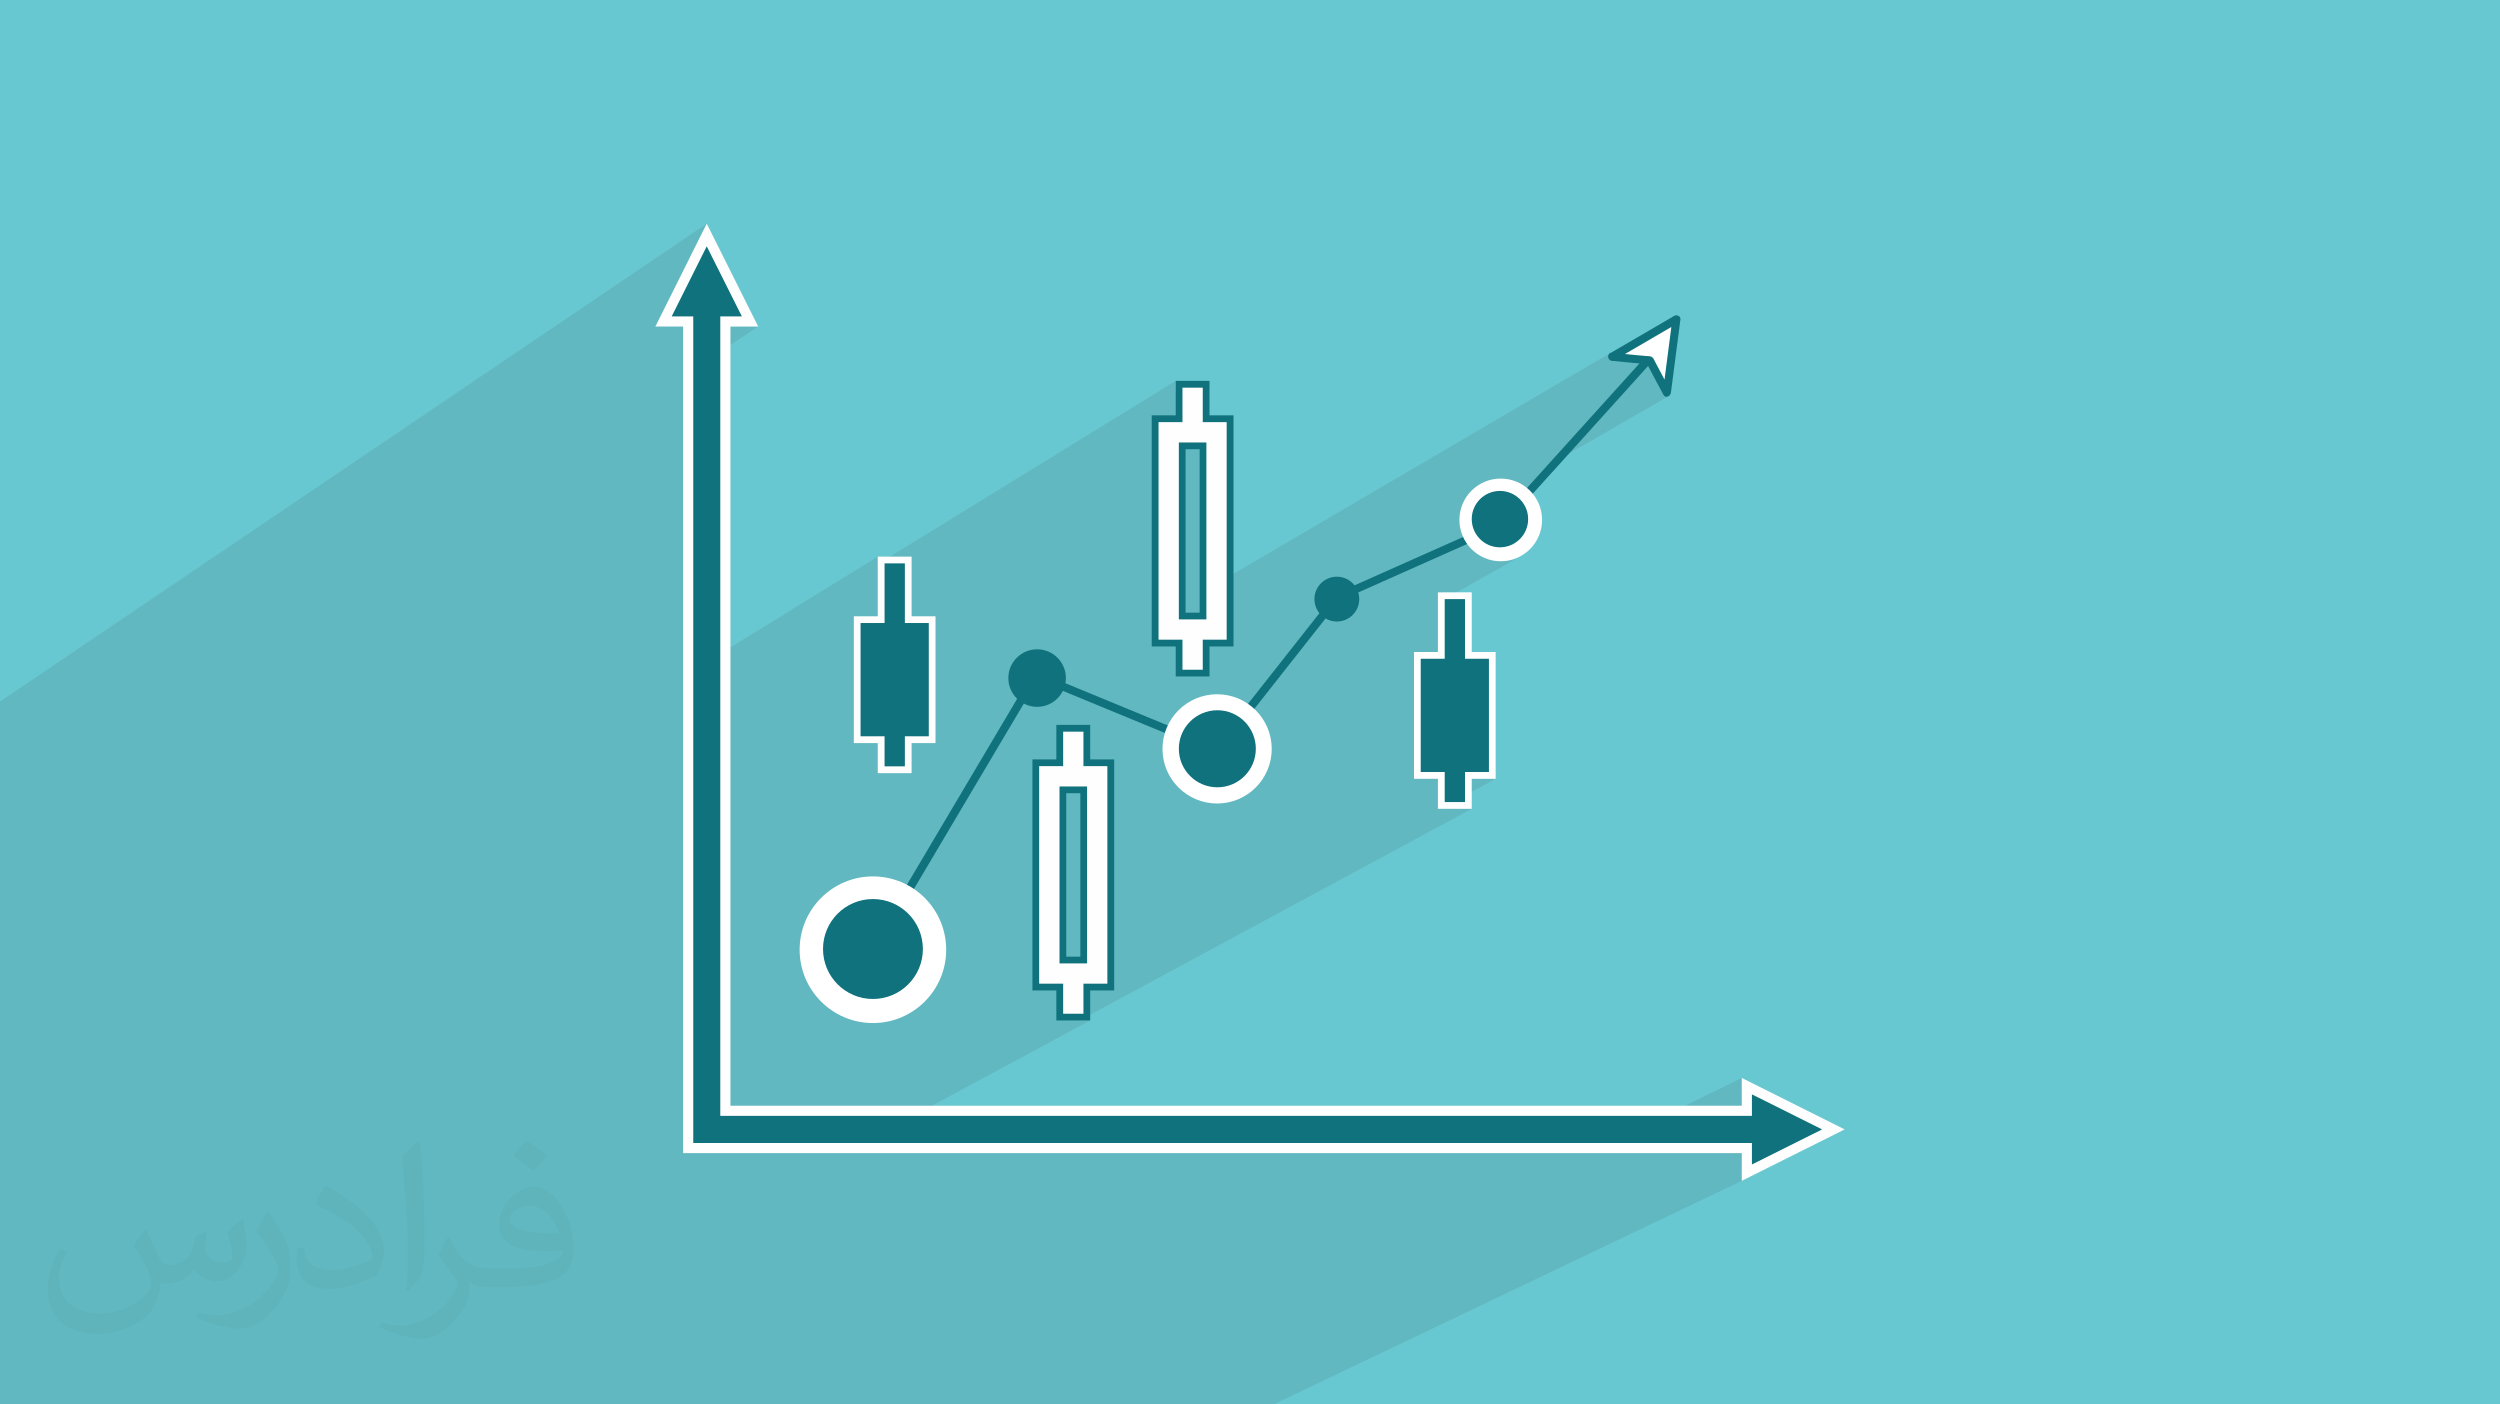
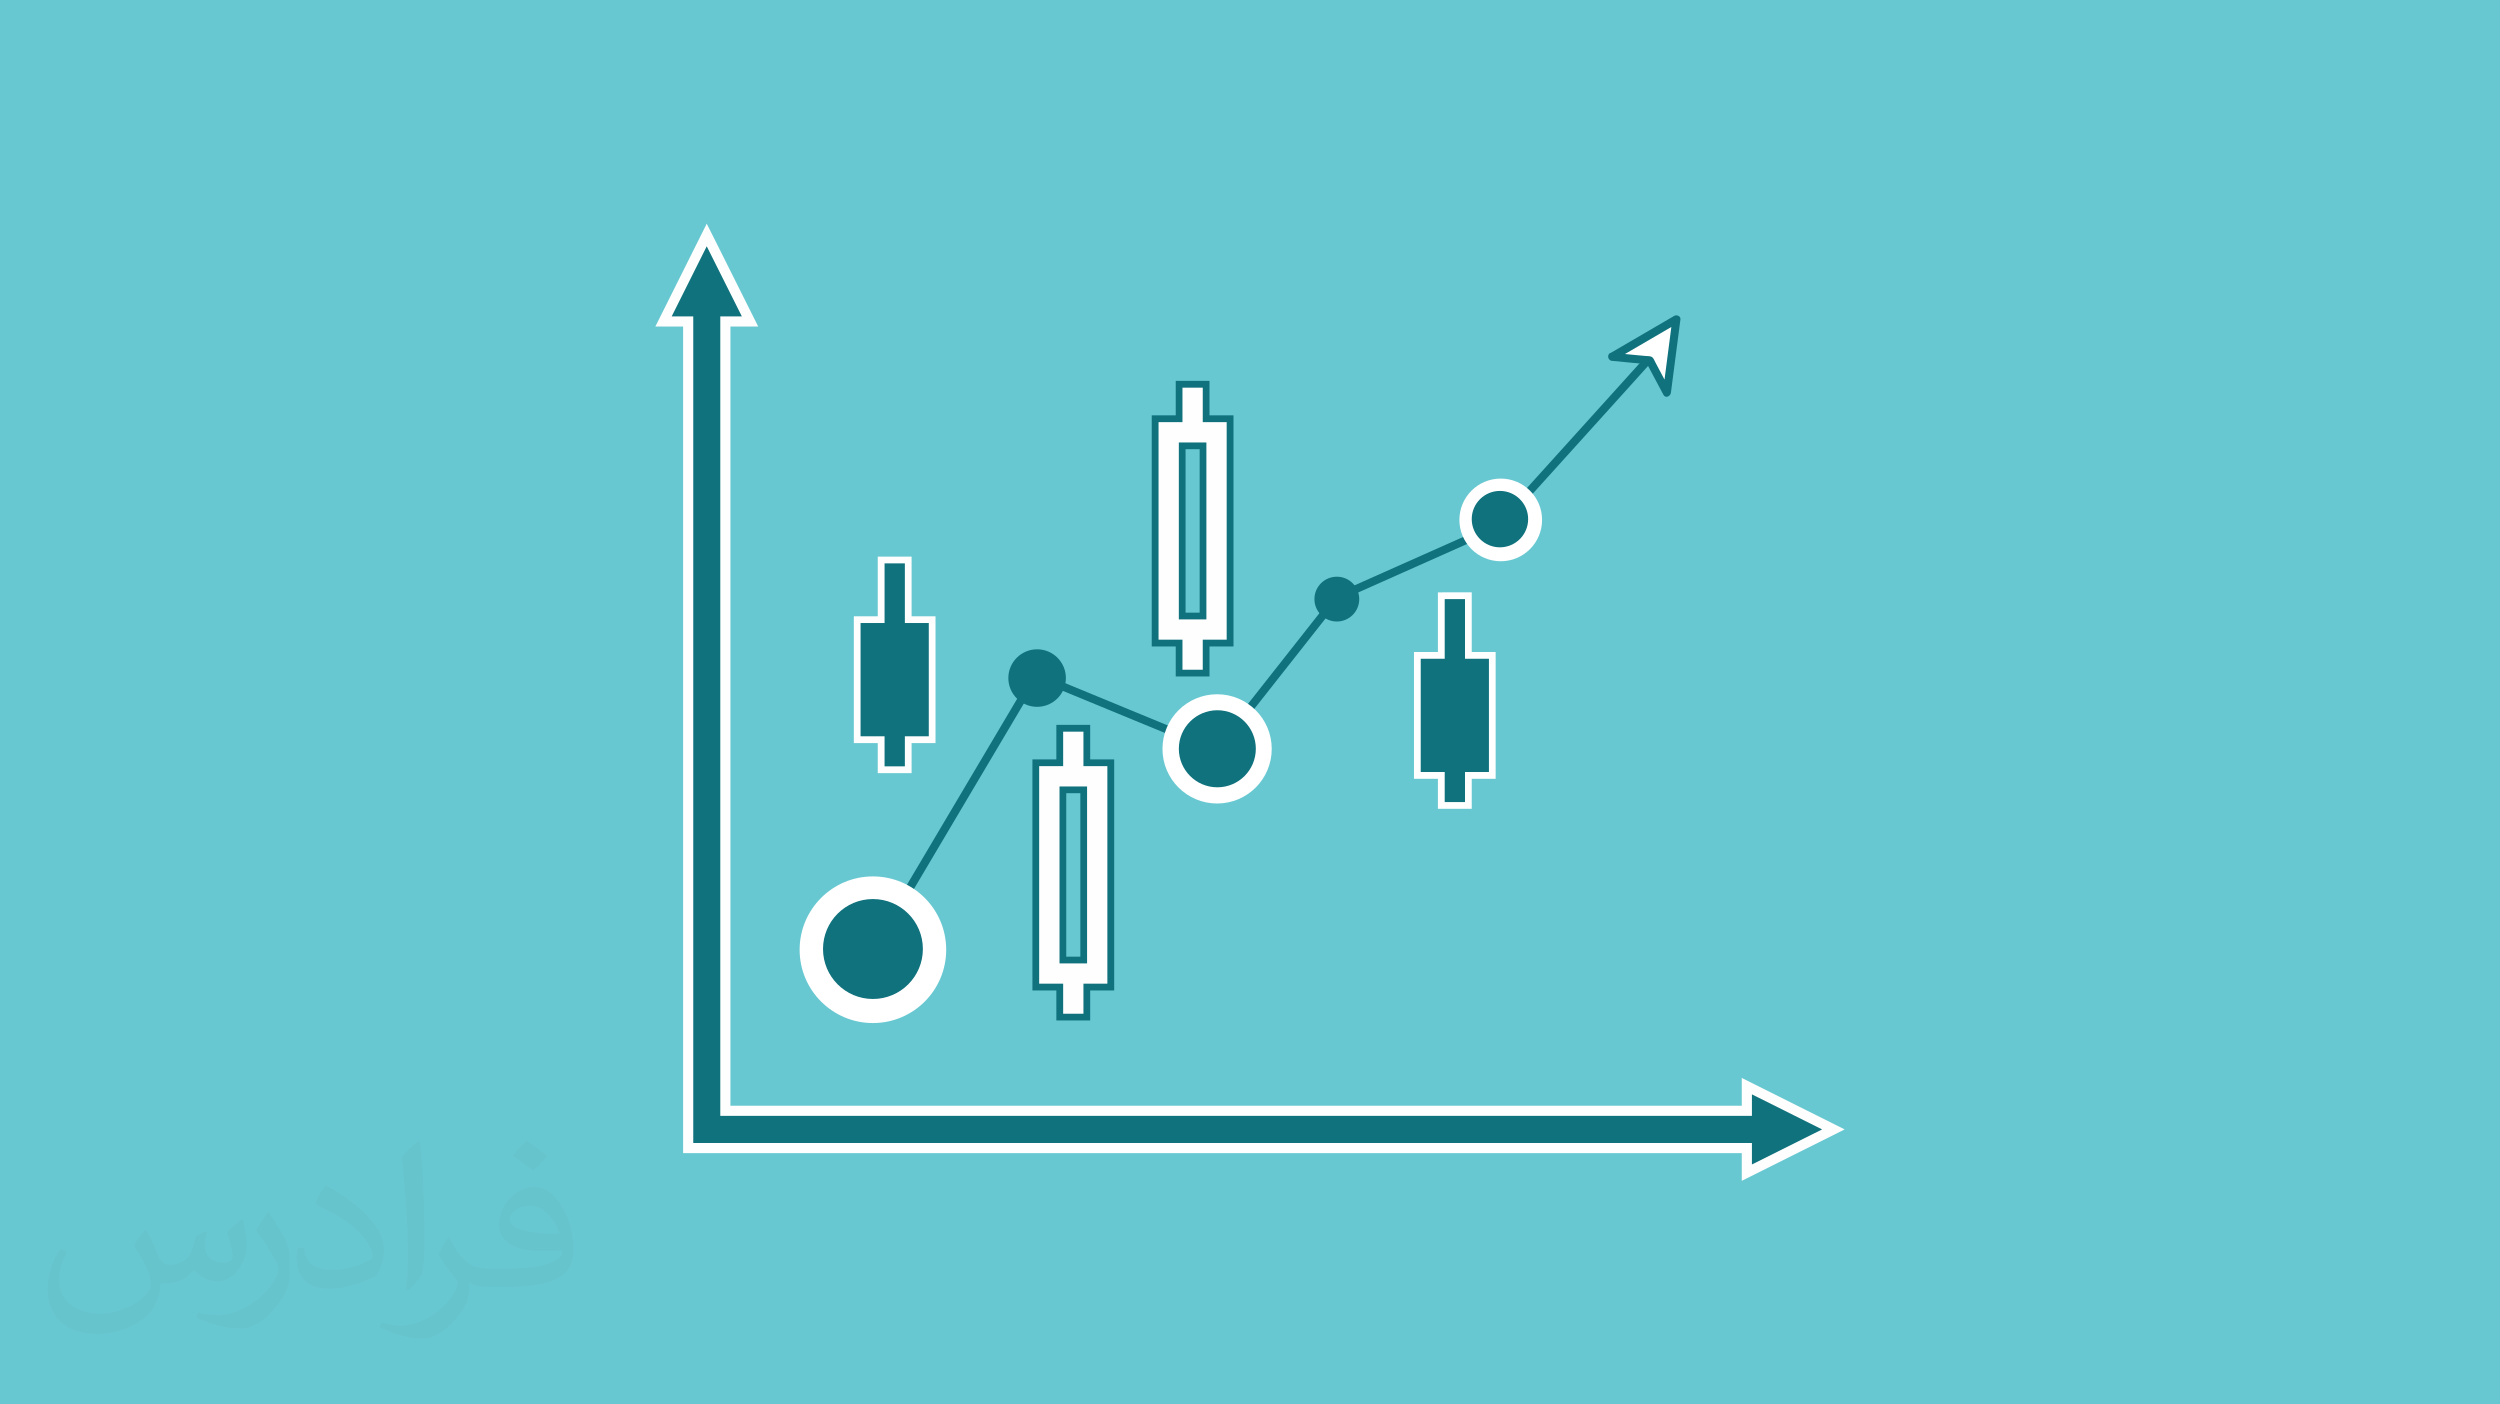
<svg xmlns="http://www.w3.org/2000/svg" xml:space="preserve" width="94.192mm" height="52.917mm" version="1.0" style="shape-rendering:geometricPrecision; text-rendering:geometricPrecision; image-rendering:optimizeQuality; fill-rule:evenodd; clip-rule:evenodd" viewBox="0 0 9404.92 5283.66">
  <defs>
    <style type="text/css">
   
    .fil6 {fill:#0F727D}
    .fil4 {fill:#0F727D;fill-rule:nonzero}
    .fil3 {fill:#FEFEFE;fill-rule:nonzero}
    .fil5 {fill:white;fill-rule:nonzero}
    .fil2 {fill:#373435;fill-opacity:0.031}
    .fil1 {fill:#2B2A29;fill-opacity:0.102}
    .fil0 {fill:#68C8D1}
   
  </style>
  </defs>
  <g id="Layer_x0020_1">
    <polygon class="fil0" points="-0,0 9404.92,0 9404.92,5283.66 -0,5283.66 " />
-     <polygon class="fil1" points="-0,4907.3 -0,4907.1 -0,4905.1 -0,4905.09 -0,4892.73 -0,4892.72 -0,4878.57 -0,4878.14 -0,4877.88 -0,4860.5 -0,4847.76 -0,4842.34 -0,4842.2 -0,4825 -0,4818.14 -0,4816.39 -0,4814.11 -0,4789.67 -0,4787.73 -0,4778.45 -0,4747.97 -0,4742.81 -0,4734.43 -0,4700.85 -0,4460.56 -0,4451.48 -0,4418.31 -0,4412.66 -0,4403.74 -0,4399.15 -0,4392.85 -0,4391.17 -0,4385.62 -0,4384.17 -0,4363.01 -0,4356.63 -0,4351 -0,4346.71 -0,4338.04 -0,4335.09 -0,4333.51 -0,4326.91 -0,4321.67 -0,4320.45 -0,4314.55 -0,4298.7 -0,4287.01 -0,4278.44 -0,4271.87 -0,4264.07 -0,4252.05 -0,4236.76 -0,4228.43 -0,4223.47 -0,4217.13 -0,4215.11 -0,4206.39 -0,4201.43 -0,4188.81 -0,4165.12 -0,4153.85 -0,4128.84 -0,3103.95 -0,3042.07 -0,3033.28 -0,2984.96 -0,2962.14 -0,2935.62 -0,2927.69 -0,2872.46 -0,2792.91 -0,2716.24 -0,2639.32 2658.72,841.47 2594.62,969.76 2658.72,926.62 2790.87,1190.34 2709.71,1243.94 2709.71,1253.69 2747.86,1228.51 2852.39,1228.51 2709.71,1322.33 2709.71,2459.06 3302.09,2094.02 3302.09,2122.36 4423.06,1432.72 4423.06,1473.9 4448.42,1458.34 4524.74,1458.34 4524.74,1587.94 4614.74,1587.94 4614.74,2173.71 6058.29,1327.73 6053.76,1330.71 6053.56,1331.04 6056.96,1329.05 6052.17,1333.39 6052.05,1333.59 6050.83,1336.54 6050.12,1340.81 6050.36,1342.33 6291.35,1201.17 6289.11,1218.42 6287.59,1230.04 6314.14,1214.56 6287.59,1230.09 6286.86,1235.67 6284.62,1252.92 6282.38,1270.17 6280.13,1287.42 6277.9,1304.67 6275.65,1321.93 6273.4,1339.19 6271.17,1356.46 6268.92,1373.72 6266.67,1390.99 6264.44,1408.27 6262.19,1425.55 6259.94,1442.85 6258.49,1454.11 6268.85,1473.64 6269.81,1473.37 6273.35,1472.42 6276.89,1471.5 6280.42,1470.61 6283.95,1469.74 6270.81,1477.33 6270.86,1477.42 6257.7,1485.02 6257.75,1485.11 6261.09,1489.58 6265.15,1492.04 6269.59,1492.72 6274.08,1491.84 6278.3,1489.64 5816.34,1756.05 5810.81,1762.17 5794.88,1779.81 5778.95,1797.44 5763.02,1815.06 5747.08,1832.7 5731.14,1850.32 5715.21,1867.94 5711.11,1872.47 5717.7,1877.9 5730.67,1893.58 5740.47,1911.58 5746.66,1931.45 5748.82,1952.76 5746.66,1974.17 5740.47,1994.11 5730.67,2012.15 5717.7,2027.88 5701.98,2040.85 5593.94,2102.38 5599.43,2104.39 5614.34,2108.23 5629.8,2110.58 5645.71,2111.39 5661.63,2110.58 5677.09,2108.23 5692,2104.39 5706.29,2099.15 5719.89,2092.59 5435.83,2253.8 5511.3,2253.8 5511.3,2478.22 5601.29,2478.22 5601.29,2904.28 5554.09,2929.91 5626.63,2929.92 5511.3,2992.41 5511.3,3017.34 5464.43,3042.69 5536.63,3042.69 4060.98,3839.01 4101.24,3839.01 3435.35,4197.84 6261.27,4197.84 6552.52,4055.16 6552.52,4135.57 6590.69,4116.97 6854.7,4248.83 6590.69,4380.69 6552.52,4398.97 6552.52,4442.2 4790.57,5283.66 4705.37,5283.66 4694.83,5283.66 4620.85,5283.66 4615.48,5283.66 4585.97,5283.66 4459.67,5283.66 4350.81,5283.66 4349.18,5283.66 4242.53,5283.66 4196.69,5283.66 4044.88,5283.66 1420.41,5283.66 1383.87,5283.66 1354.85,5283.66 1321.55,5283.66 1313.2,5283.66 1304.89,5283.66 1289.21,5283.66 1281.88,5283.66 1273.99,5283.66 1259.17,5283.66 1247.52,5283.66 1231.87,5283.66 1219.67,5283.66 1204.7,5283.66 1182.83,5283.66 1166.6,5283.66 1158.09,5283.66 1142.64,5283.66 1118.07,5283.66 1117.18,5283.66 1101.75,5283.66 1095.56,5283.66 1080.93,5283.66 1053.31,5283.66 1036.12,5283.66 1018.4,5283.66 989.2,5283.66 979.44,5283.66 960.52,5283.66 852.89,5283.66 775.21,5283.66 759.26,5283.66 746.5,5283.66 694.61,5283.66 591.19,5283.66 582.2,5283.66 572.21,5283.66 564.93,5283.66 526.23,5283.66 506.75,5283.66 489.83,5283.66 485.56,5283.66 465.52,5283.66 464.38,5283.66 426.12,5283.66 413.99,5283.66 410.36,5283.66 382.63,5283.66 367.06,5283.66 350.79,5283.66 335.86,5283.66 310.48,5283.66 292.07,5283.66 258.26,5283.66 244.64,5283.66 236.57,5283.66 217.23,5283.66 199.41,5283.66 192.56,5283.66 174.77,5283.66 158.99,5283.66 153.86,5283.66 96.83,5283.66 96.12,5283.66 75.04,5283.66 63.3,5283.66 38.33,5283.66 37.72,5283.66 23.83,5283.66 8.09,5283.66 4.88,5283.66 -0,5283.66 -0,5281.41 -0,5271.27 -0,5269.06 -0,5262.91 -0,5259.48 -0,5256.6 -0,5238.41 -0,5236.98 -0,5231.43 -0,5227.24 -0,5224.79 -0,5220.19 -0,5220 -0,5216.78 -0,5215.37 -0,5212.31 -0,5203.78 -0,5202.23 -0,5199.81 -0,5192.69 -0,5191.97 -0,5182.38 -0,5177.73 -0,5167.83 -0,5165.53 -0,5162.04 -0,5160.73 -0,5159.8 -0,5158.27 -0,5157.05 -0,5156.88 -0,5156.87 -0,5156.33 -0,5151.92 -0,5144.09 -0,5143.2 -0,5134.86 -0,5132.97 -0,5127.43 -0,5126.04 -0,5119.94 -0,5113.13 -0,5108.49 -0,5106.25 -0,5104.05 -0,5102.6 -0,5100.56 -0,5098.42 -0,5097.84 -0,5092.2 -0,5089.52 -0,5074.41 -0,5066.11 -0,5065.86 -0,5064.48 -0,5046.51 -0,5040.65 -0,5031.25 -0,5030.39 -0,5006.84 -0,5002.11 -0,4998.25 -0,4996.5 -0,4982.41 -0,4972.56 -0,4972.04 -0,4970.32 -0,4970.25 -0,4957.43 -0,4950.94 -0,4944.45 -0,4938.62 -0,4936.41 -0,4930.41 -0,4921.36 -0,4913.45 " />
    <path class="fil2" d="M548.54 4627.69c17.95,27.21 29.6,53.36 40.96,82.43 8.45,16.91 12.93,48.09 52.57,48.09 11.61,0 28.28,-3.42 43.06,-11.61 16.63,-8.73 29.32,-21.94 35.94,-42l15.85 -53.36 38.57 -19.02 2.64 2.64c-5.27,20.09 -6.59,39.36 -6.59,54.43 0,44.63 38.57,61.56 69.22,61.56 17.95,0 34.09,-8.73 34.09,-25.11 0,-21.13 -8.98,-57.06 -20.62,-89.29 17.95,-17.95 35.94,-35.94 56.53,-50.47l3.17 1.6c8.98,38.04 14,75.56 14,100.66 0,24.57 -10.83,51.79 -19.81,69.49 -18.49,34.87 -51.25,62.62 -90.87,62.62 -30.1,0 -63.65,-15.07 -86.66,-43.06l-1.32 0c-21.66,26.96 -55.22,51.25 -108.86,51.25l-16.63 0c-2.64,35.41 -10.29,60.49 -21.94,82.95 -31.95,62.34 -126.81,106.47 -216.1,106.47 -124.17,0 -186.51,-71.59 -186.51,-166.96 0,-58.91 19.27,-113.6 48.88,-152.42l24.29 10.04c-18.49,35.41 -30.91,68.68 -30.91,101.45 0,89.29 72.66,131.83 156.4,131.83 77.68,0 173.83,-49.41 191.28,-106.72 -6.59,-62.62 -30.1,-91.93 -66.04,-148.99 10.83,-19.02 24.83,-38.04 42.28,-58.38l3.17 0 0 0 0 0 -0.02 -0.09zm1432.13 -336.04c26.15,16.39 51.79,35.66 76.87,57.85 -14,19.81 -31.45,37.79 -53.11,53.64 -25.11,-20.34 -50.19,-37.79 -75.84,-56.27 17.42,-19.55 34.62,-38.29 52.04,-55.22l0 0 0 0 0 0 0 0 0 0 0.03 0zm13.47 244.11c-42.28,0 -76.87,27.75 -76.87,48.34 0,44.13 84.53,57.85 185.72,57.31 -12.68,-51.79 -57.06,-105.68 -108.86,-105.68l0.01 0.03zm-94.86 236.19c54.96,0 103.04,-1.6 139.74,-10.83 40.96,-10.29 75.56,-30.91 75.56,-45.17 0,-3.7 0,-8.19 -1.32,-11.89 -22.98,2.11 -49.41,2.11 -72.38,2.11 -74.49,0 -131.55,-16.91 -154.02,-58.66 -5.55,-11.61 -9.51,-24.57 -9.51,-39.36 0,-40.43 17.42,-79.79 48.09,-107 25.61,-22.45 53.89,-36.44 82.67,-36.44 52.04,0 93.51,41.75 122.57,107.54 15.85,35.94 26.68,77.4 26.68,129.72 0,34.87 -9.51,64.19 -31.17,85.85 -40.43,39.11 -114.92,53.89 -229.04,53.89l-51.79 0 0 0 -13.47 0c-28.28,0 -48.62,-5.02 -64.72,-17.42l-2.64 0c0.79,6.59 1.32,12.93 1.32,19.02 0,25.61 -8.45,58.38 -25.61,84.53 -50.72,75.3 -105.68,108.04 -153.24,108.04 -48.09,0 -107,-18.49 -160.11,-42.54l9.51 -18.49c17.17,7.13 40.96,11.89 73.7,11.89 85.85,0 198.66,-82.43 212.66,-163 -3.17,-6.59 -8.98,-15.32 -17.17,-24.57 -25.11,-29.85 -40.96,-54.68 -55.75,-80.83 12.68,-25.11 24.29,-45.17 35.13,-63.4l4.49 -0.53c36.72,74.77 69.99,117.55 144.23,117.55l11.61 0 0 0 53.89 0 0 0 0 0 0 0 0 0 0 0 0.09 0.01zm-371.98 79c6.34,-34.34 6.87,-72.91 6.87,-108.86l0 -53.36c0,-99.6 -12.68,-244.36 -22.98,-338.68 17.95,-19.27 43.06,-42 62.87,-57.31l5.81 1.6c13.47,118.62 16.63,256 16.63,383.06 0,33.3 -1.32,65.79 -4.49,89.55 -1.85,30.1 -19.27,52.83 -56.53,87.7l-8.19 -3.7zm-382.8 -157.19c1.85,46.77 24.83,83.49 105.15,83.49 49.93,0 92.19,-12.93 138.96,-35.13 8.45,-3.7 12.93,-8.73 12.93,-12.93 0,-29.32 -22.45,-68.15 -60.23,-103.55 -36.72,-33.3 -85.34,-62.62 -130.76,-82.18 -15.6,-6.59 -20.62,-13.47 -20.62,-20.09 0,-13.47 17.95,-41.75 32.77,-62.09l5.02 -0.53c52.04,27.21 110.17,67.64 153.24,112.53 39.11,41.47 63.4,83.49 63.4,129.19 0,33.81 -10.29,65.51 -26.96,95.11 -57.06,28.79 -117.83,50.72 -178.06,50.72 -73.17,0 -123.1,-34.34 -123.1,-114.92 0,-8.73 0,-22.19 3.17,-39.64l25.11 0 0 0 0 0 0 0 0 0 0 0 -0.02 0zm-132.37 -132.9l45.45 73.45c16.63,27.21 32.23,56.81 32.23,103.55l0 59.7c0,48.34 -30.91,100.13 -80.83,151.38 -39.11,34.62 -73.7,49.41 -105.68,49.41 -47.55,0 -101.98,-14.79 -164.85,-41.75l7.13 -18.49c19.81,5.27 42.79,9.77 71.06,9.77 90.36,-0.53 182.8,-66.57 225.08,-147.15 5.02,-9.26 6.87,-17.95 6.87,-24.04 0,-9.26 -5.02,-19.55 -8.98,-28.79 -22.98,-43.31 -48.62,-82.95 -76.87,-119.68 14.79,-23.25 29.6,-45.7 45.7,-67.9l3.7 0.53 0 0 0 0 0 0 0 0 0 0 -0.02 0.01z" />
    <g id="_2494897038464">
      <path class="fil3" d="M3275.61 2318.44l26.48 0 0 -224.42 127.31 0 0 224.42 89.99 0 0 477.05 -89.99 0 0 113.07 -127.31 0 0 -113.07 -89.99 0 0 -477.05 63.51 0zm52.11 50.98l-64.64 0 0 375.08 89.98 0 0 113.07 25.35 0 0 -113.07 90.27 0 0 -375.08 -90.27 0 0 -224.42 -25.35 0 0 224.42 -25.34 0z" />
      <path class="fil4" d="M4396.58 1562.58l26.48 0 0 -129.86 127.03 0 0 129.86 90.27 0 0 869.49 -90.27 0 0 112.79 -127.03 0 0 -112.79 -90.28 0 0 -869.49 63.8 0zm51.83 50.98l-64.65 0 0 767.54 89.99 0 0 113.06 25.63 0 0 -113.06 90 0 0 -767.54 -90 0 0 -129.87 -25.63 0 0 129.87 -25.34 0zm64.64 76.32l-52.97 0 0 614.89 52.97 -0.01 0 -614.88zm-78.31 -50.97l129.29 0 0 716.84 -154.93 -0.01 0 -716.83 25.63 0zm-487.29 1217.81l26.49 0 0 -129.87 127.3 0 0 129.87 90.28 0 0 869.49 -90.28 0 0 112.79 -127.3 -0.01 0 -112.79 -90 0.01 0 -869.49 63.51 0zm52.11 50.98l-64.64 0 0 767.53 89.99 0 0 113.07 25.34 0 0 -113.07 90.29 0 0 -767.53 -90.29 0 0 -129.87 -25.34 0 0 129.87 -25.35 0zm64.65 76.31l-52.97 0 0 614.89 52.97 0 0 -614.89zm-78.32 -50.98l129.01 0 0 716.85 -154.65 0 0 -716.85 25.63 0z" />
-       <path class="fil5" d="M5382.84 2452.88l26.5 0 0 -224.42 127.29 -0.01 0 224.42 90 0.01 0 477.05 -90 -0.01 0 112.78 -127.29 0 0 -112.78 -90 0 0 -477.04 63.5 0zm52.12 50.98l-64.64 0 0 375.08 89.99 -0.01 0 113.07 25.34 0 0 -113.07 90.28 0 0 -375.07 -90.28 0 0 -224.72 -25.34 0 0 224.72 -25.35 0z" />
+       <path class="fil5" d="M5382.84 2452.88l26.5 0 0 -224.42 127.29 -0.01 0 224.42 90 0.01 0 477.05 -90 -0.01 0 112.78 -127.29 0 0 -112.78 -90 0 0 -477.04 63.5 0zm52.12 50.98z" />
      <polygon class="fil6" points="5382.84,2478.22 5434.96,2478.22 5434.96,2253.8 5511.3,2253.8 5511.3,2478.22 5601.29,2478.22 5601.29,2904.28 5511.3,2904.28 5511.3,3017.34 5434.96,3017.34 5434.96,2904.28 5344.69,2904.28 5344.69,2478.22 " />
      <path class="fil3" d="M4396.58 1587.94l51.83 0 0 -129.59 76.32 0 0 129.59 90 0 0 818.51 -90 0 0 113.07 -76.32 0 0 -113.07 -90 0 0 -818.51 38.17 0zm141.83 76.6l-103.66 0 0 665.58 103.66 0 0 -665.58zm-590.96 1217.53l52.11 0 0 -129.59 76.33 0.01 0 129.59 89.98 -0.01 0 818.51 -89.98 0.01 0 113.07 -76.33 0 0 -113.07 -90.27 0 0 -818.51 38.16 -0.01zm142.11 76.61l-103.67 0 0 665.58 103.67 0 0 -665.58z" />
      <polygon class="fil6" points="3275.61,2343.79 3327.72,2343.79 3327.72,2119.37 3404.05,2119.37 3404.05,2343.79 3494.04,2343.79 3494.04,2769.86 3404.05,2769.86 3404.05,2882.93 3327.72,2882.93 3327.72,2769.86 3237.44,2769.86 3237.44,2343.79 " />
      <path class="fil3" d="M2692.9 909.53l159.49 318.98 -104.53 0 0 2931.17 3804.66 0 0 -104.52 387.04 193.67 -387.04 193.38 0 -104.24 -3982.65 0 0 -3109.45 -104.52 0 193.38 -387.04 34.18 68.07zm36.17 242.65l-70.34 -140.69 -70.34 140.69 57.81 0 0 3109.45 3982.65 0.01 0 57.53 140.69 -70.34 -140.69 -70.34 0 57.53 -3957.3 -0.02 0 -3083.82 57.52 0z" />
      <polygon class="fil4" points="2658.72,926.62 2790.87,1190.34 2709.71,1190.35 2709.71,4197.84 6590.69,4197.84 6590.69,4116.97 6854.7,4248.83 6590.69,4380.69 6590.69,4299.81 2608.02,4299.81 2608.02,1190.35 2526.86,1190.35 2658.72,926.63 " />
      <path class="fil4" d="M3280.73 3610.01c120.18,-203.34 240.65,-406.13 360.84,-609.18 89.42,-150.95 178.86,-301.6 268.28,-452.27 -5.69,2.28 -11.68,4.55 -17.37,6.83 222.71,91.99 445.14,183.7 667.86,275.4 4.27,1.99 8.83,3.7 13.1,5.41 4.55,2 11.96,0 14.82,-3.98 148.38,-187.97 296.47,-376.21 444.57,-564.19 2.28,-2.86 4.55,-5.69 6.55,-8.55 -1.42,1.99 -3.42,2.28 2,-0.28l46.13 -20.51c63.8,-28.19 127.59,-56.67 191.11,-85.15 119.9,-53.26 239.51,-106.51 359.42,-160.07 17.65,-7.68 29.89,-27.62 42.43,-41.29 40.74,-45.28 81.46,-90.57 122.46,-135.56 107.09,-118.76 214.18,-237.52 321.53,-356 35.32,-39.3 70.63,-78.61 105.96,-117.62 13.39,-14.52 -8.26,-36.17 -21.36,-21.65 -170.03,187.98 -339.78,376.22 -509.79,564.2 -23.93,26.49 -47.85,53.26 -72.06,79.74 -3.42,3.7 4.84,-2.29 0.28,-0.28 -4.84,2.28 -9.4,4.27 -14.24,6.55l-61.52 27.35 -422.07 187.98 -107.66 47.84c-6.55,2.86 -11.67,12.82 -15.66,17.95 -13.67,17.08 -27.06,34.45 -40.74,51.54 -95.69,121.62 -191.66,243.22 -287.35,364.83 -37.02,47.28 -74.34,94.56 -111.64,141.84 5.12,-1.43 9.96,-2.86 15.09,-3.98 -222.71,-91.99 -445.43,-183.7 -667.86,-275.4 -4.55,-1.99 -8.83,-3.7 -13.1,-5.41 -6.26,-2.57 -14.24,1.71 -17.37,6.83 -120.18,203.07 -240.66,406.14 -361.12,609.19 -89.43,150.94 -178.57,301.6 -267.99,452.27 -9.97,17.09 16.23,32.46 26.49,15.67l-0.01 -0.03z" />
      <path class="fil5" d="M3559.55 3572.99c0,152.09 -123.31,275.69 -275.69,275.69 -152.08,0 -275.68,-123.6 -275.68,-275.69 0,-152.37 123.6,-275.97 275.68,-275.97 152.37,0 275.69,123.6 275.69,275.97z" />
      <path class="fil4" d="M3471.83 3570.15c0,103.67 -84.01,187.98 -187.98,187.98 -103.66,0 -187.68,-84.3 -187.68,-187.98 0,-103.94 84.01,-187.97 187.68,-187.97 103.95,0 187.98,84.01 187.98,187.97z" />
      <path class="fil5" d="M4784.2 2817.41c0,113.35 -91.99,205.34 -205.34,205.34 -113.63,0 -205.62,-91.99 -205.62,-205.34 0,-113.64 91.99,-205.63 205.62,-205.63 113.35,0 205.34,91.99 205.34,205.63z" />
      <path class="fil4" d="M4009.82 2550.84c0,59.81 -48.42,108.23 -108.23,108.23 -59.52,0 -108.23,-48.42 -108.23,-108.23 0,-59.8 48.71,-108.22 108.23,-108.22 59.81,0 108.23,48.42 108.23,108.22zm714.56 266.01c0,80.03 -64.64,144.96 -144.67,144.96 -80.04,0 -144.96,-64.94 -144.96,-144.96 0,-80.02 64.93,-144.96 144.96,-144.96 80.02,0 144.67,64.94 144.67,144.96z" />
      <path class="fil5" d="M5801.22 1955.9c0,85.72 -69.49,155.49 -155.5,155.49 -86,0 -155.49,-69.77 -155.49,-155.49 0,-86.01 69.49,-155.5 155.49,-155.5 86.01,0 155.5,69.49 155.5,155.5z" />
      <path class="fil4" d="M5113.42 2253.8c0,46.42 -37.6,84.3 -84.3,84.3 -46.43,0 -84.3,-37.88 -84.3,-84.3 0,-46.71 37.87,-84.31 84.3,-84.31 46.7,0 84.3,37.6 84.3,84.31zm635.4 -301.03c0,58.66 -47.57,106.23 -106.23,106.23 -58.39,0 -105.96,-47.57 -105.96,-106.23 0,-58.38 47.57,-105.95 105.96,-105.95 58.66,0 106.23,47.57 106.23,105.95z" />
      <polygon class="fil5" points="6064.66,1342.15 6206.48,1356.1 6270.86,1477.42 6306.45,1201.16 6064.66,1342.14 " />
      <path class="fil4" d="M6064.66 1357.52l141.83 13.68c-4.55,-2.57 -8.83,-4.85 -13.39,-7.41 21.65,40.44 43,80.88 64.65,121.32 7.68,14.82 26.49,5.7 28.19,-7.68 11.96,-92.28 23.93,-184.27 35.89,-276.26 1.43,-11.96 -13.95,-18.22 -23.07,-13.1l-241.79 140.98c-16.8,9.96 -1.42,36.17 15.38,26.49l241.8 -140.98c-7.41,-4.55 -15.1,-8.83 -22.8,-13.39 -11.95,91.99 -23.92,183.98 -35.89,276.26 9.69,-2.86 19.08,-5.41 28.49,-7.69 -11.11,-21.08 -22.22,-42.16 -33.33,-62.93l-23.07 -43.57c-3.42,-6.27 -6.84,-16.52 -13.39,-20.51 -6.27,-3.7 -17.65,-2.86 -24.49,-3.7 -16.24,-1.42 -32.75,-3.13 -48.99,-4.55 -25.35,-2.56 -50.7,-5.12 -76.03,-7.4 -19.37,-2 -19.37,28.48 0,30.47l0.01 -0.02z" />
    </g>
  </g>
</svg>